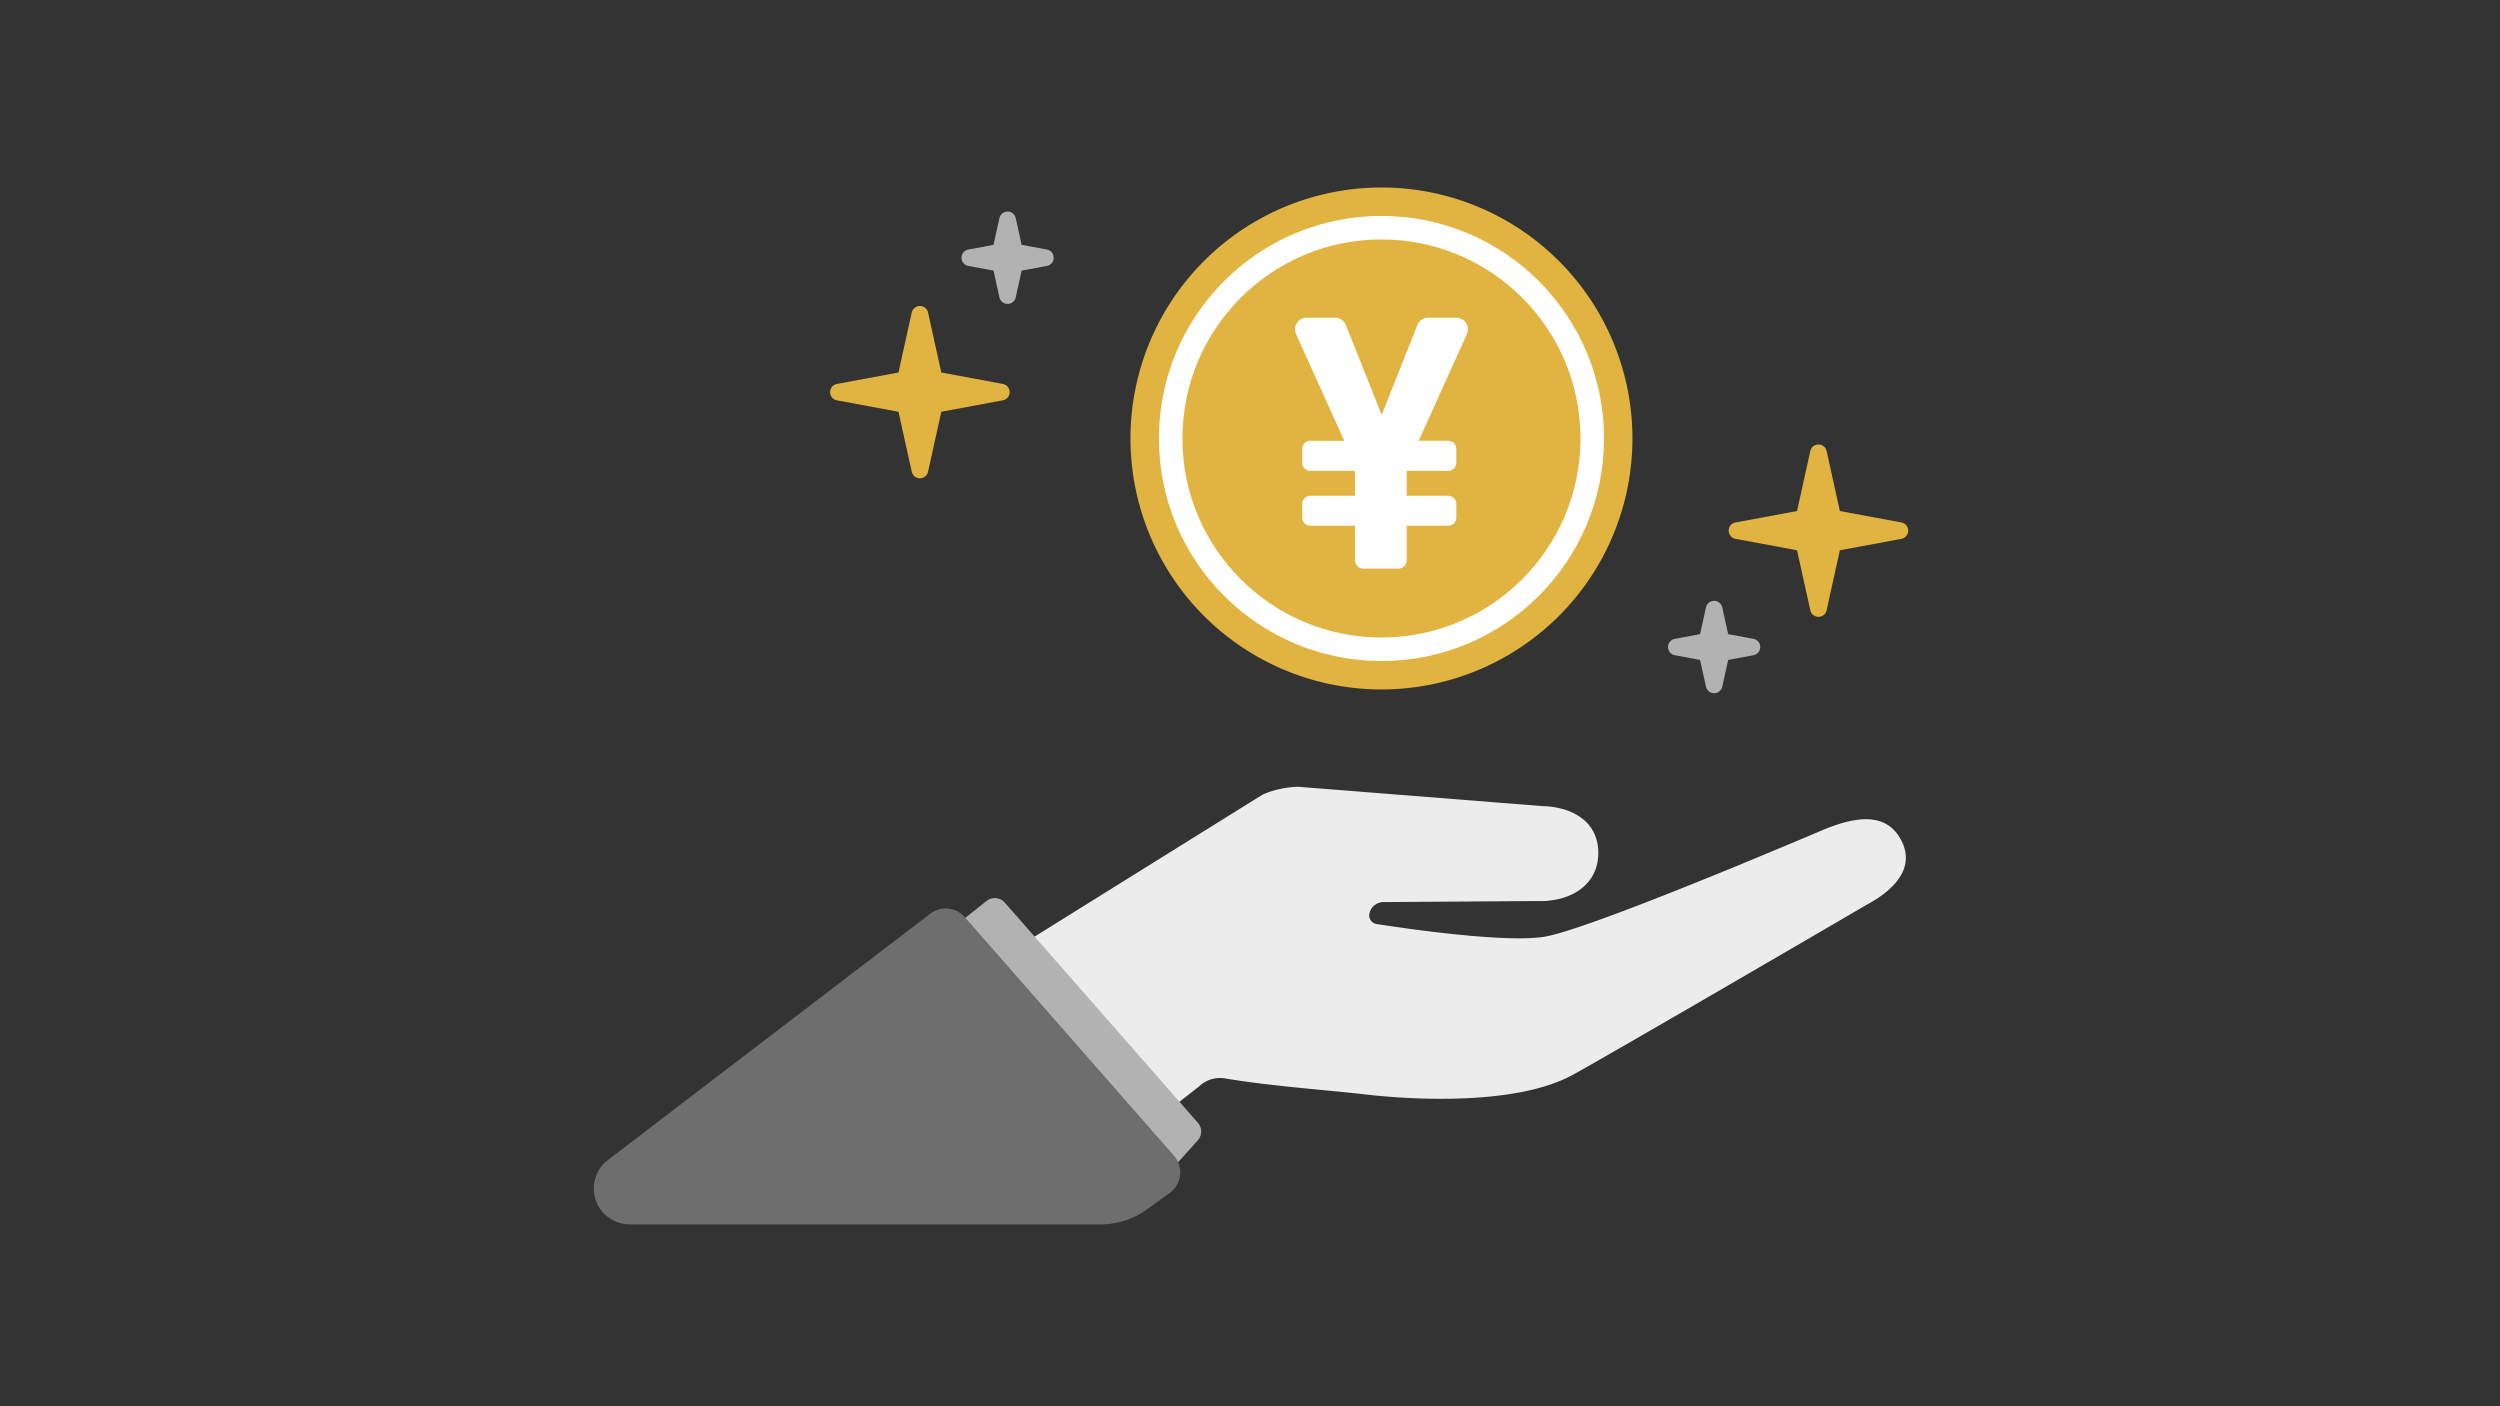
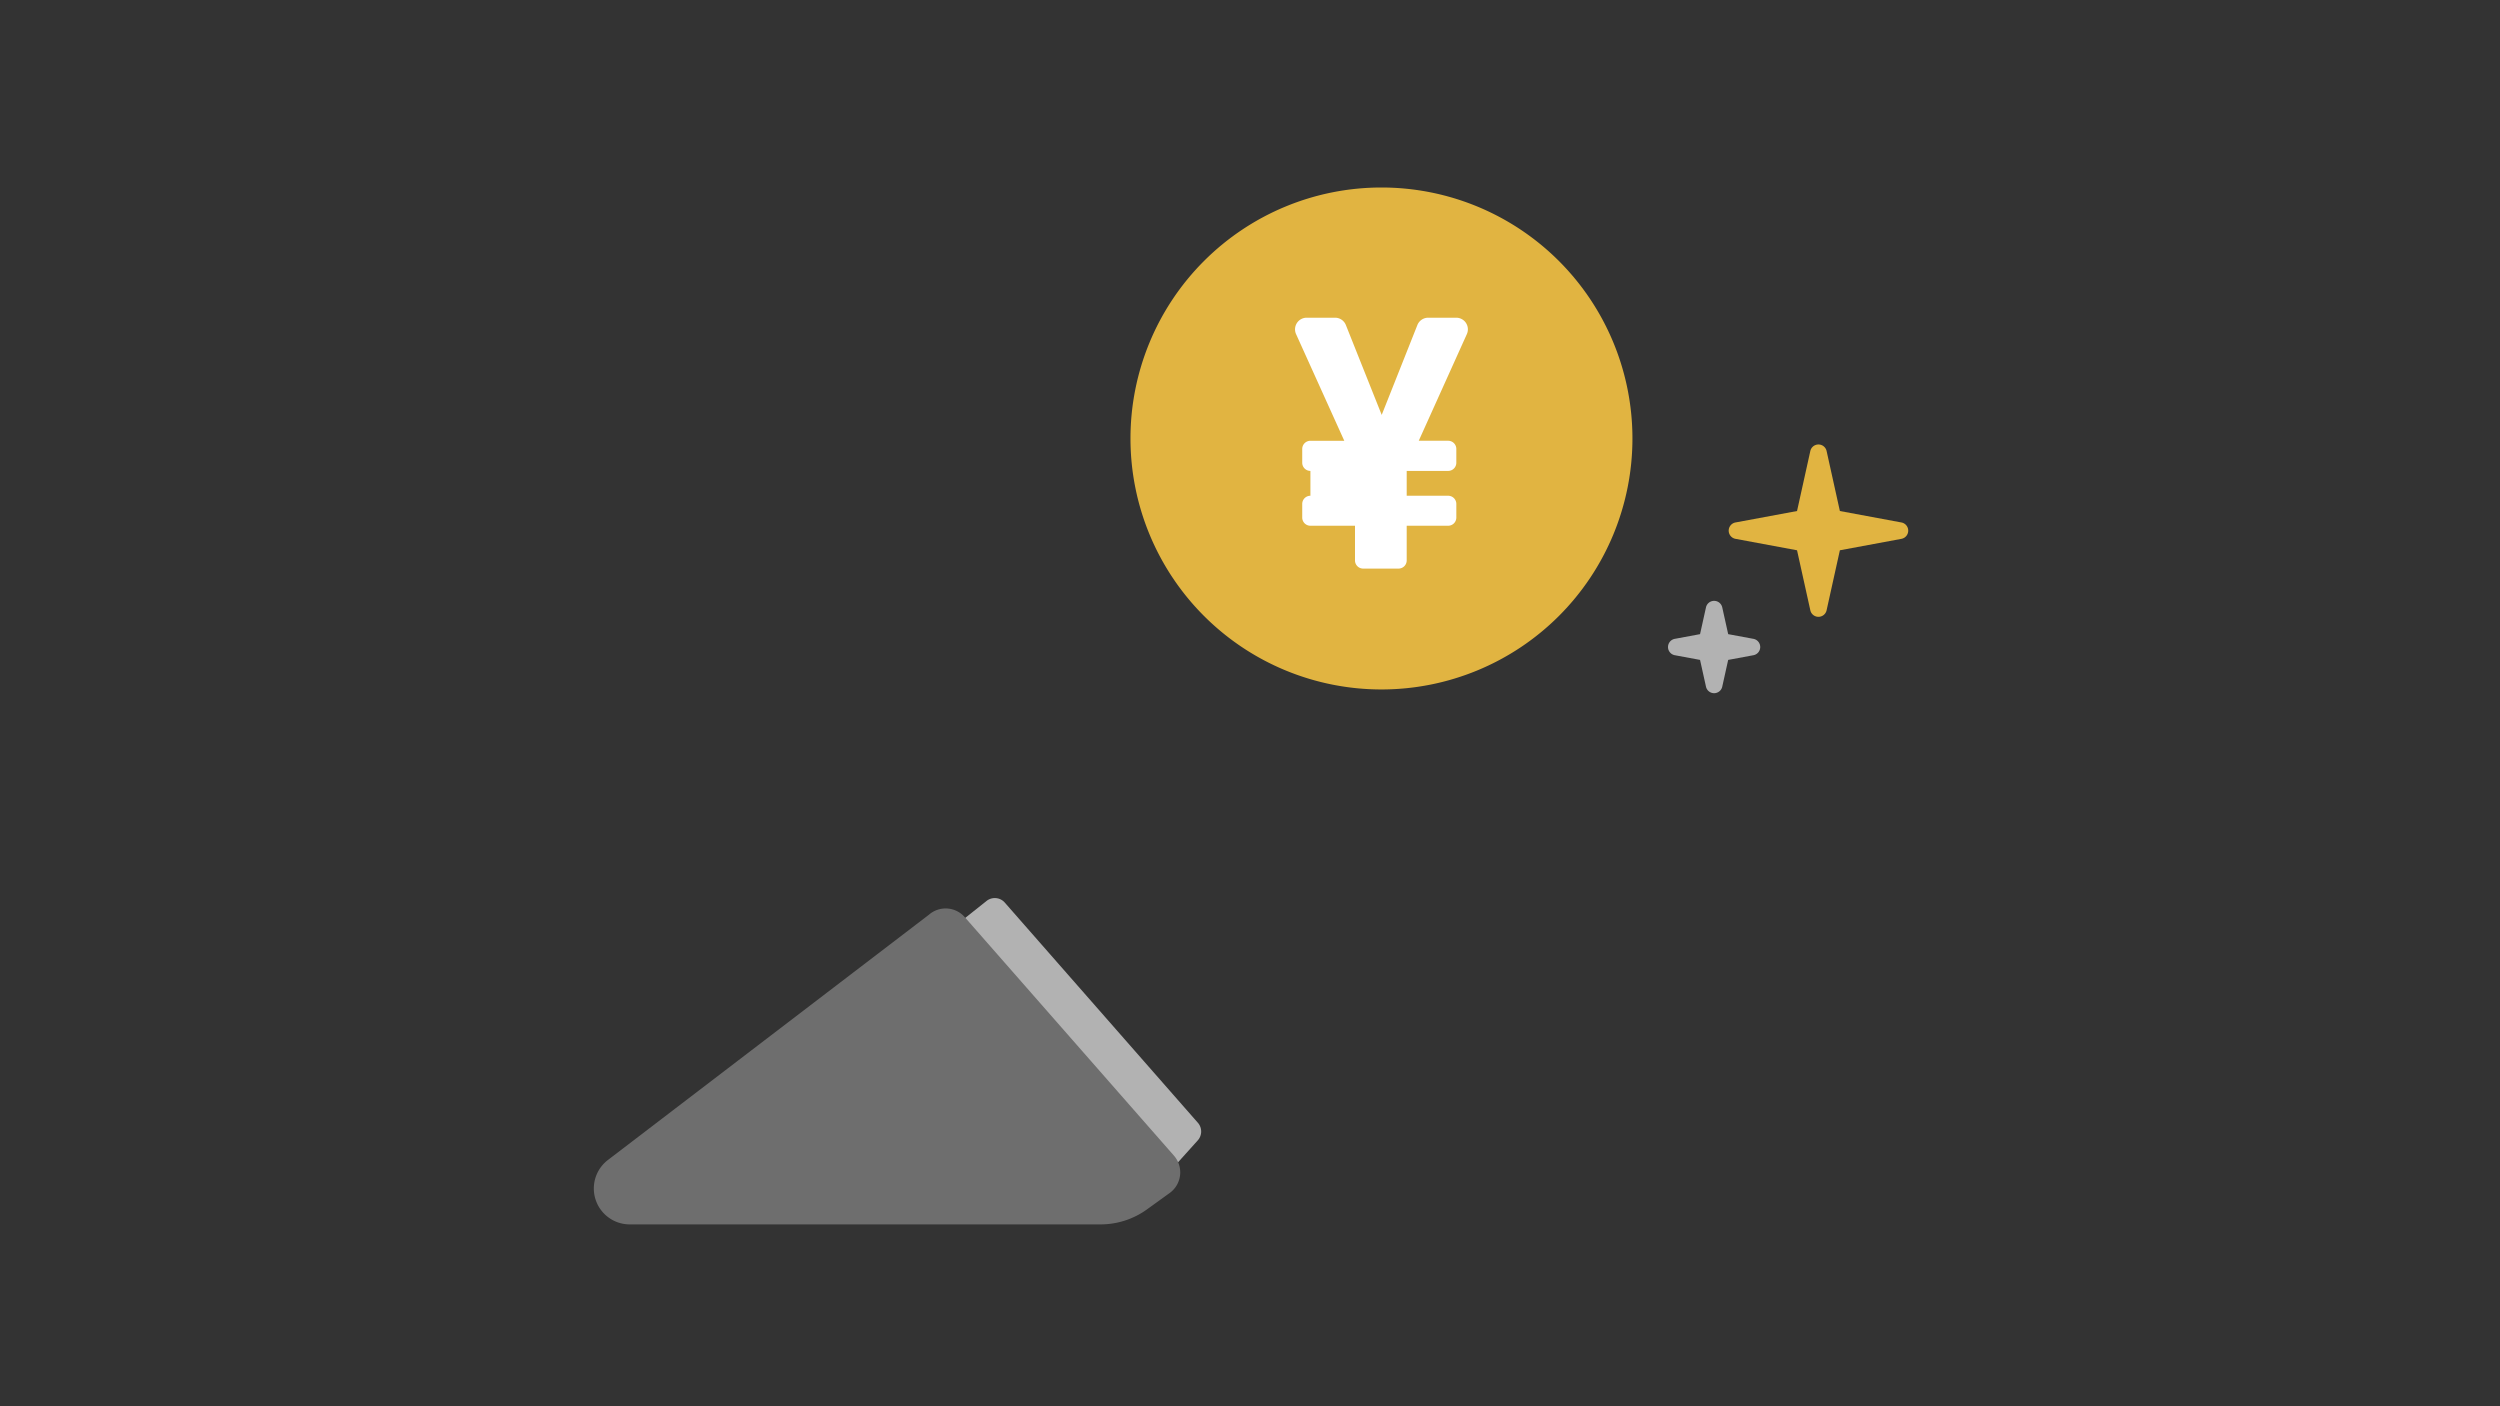
<svg xmlns="http://www.w3.org/2000/svg" width="240" height="135" viewBox="0 0 240 135">
  <rect x="0" y="0" width="240" height="135" fill="#333333" stroke="none" />
  <defs>
    <clipPath id="clip-path">
      <rect id="長方形_10634" data-name="長方形 10634" width="240" height="135" transform="translate(283 466)" fill="none" />
    </clipPath>
    <clipPath id="clip-path-2">
      <rect id="長方形_10681" data-name="長方形 10681" width="126.198" height="99.542" transform="translate(0 0)" fill="none" />
    </clipPath>
  </defs>
  <g id="マスクグループ_20683" data-name="マスクグループ 20683" transform="translate(-283 -466)" clip-path="url(#clip-path)">
    <g id="グループ_22859" data-name="グループ 22859" transform="translate(340 484)">
      <g id="グループ_22858" data-name="グループ 22858" clip-path="url(#clip-path-2)">
-         <path id="パス_9633" data-name="パス 9633" d="M125.489,62.612c-1.433-2.666-4.328-2.242-7.459-.949,0,0-1.21.517-3.121,1.319l-4.9,2.038c-6.862,2.822-16.044,6.466-18.733,6.905-3.73.611-13.147-.755-16.112-1.216a.837.837,0,0,1-.716-.927A1.387,1.387,0,0,1,75.807,68.6l14.828-.1c3.026.086,5.709-1.436,5.8-4.462s-2.315-4.563-5.341-4.649L67.618,57.529a9.317,9.317,0,0,0-3.373.733h0L63.056,59l-4.243,2.642L30.476,79.292C21.3,85,24.348,93.526,35.076,94.815l11.438.537,11.6-9.056a2.884,2.884,0,0,1,2.487-.769c4.381.744,10.031,1.137,13.264,1.517,5.2.61,14.819,1.017,20.074-1.835,3.5-1.9,28.271-16.356,28.271-16.356,2.667-1.433,4.711-3.574,3.279-6.241" fill="#ececec" />
        <path id="パス_9634" data-name="パス 9634" d="M58,89.791,39.458,68.647a1.272,1.272,0,0,0-1.748-.156l-3,2.384,21,23.13,2.272-2.525A1.271,1.271,0,0,0,58,89.791" fill="#b2b2b2" />
        <path id="パス_9635" data-name="パス 9635" d="M3.453,99.542h45.2A7.6,7.6,0,0,0,53.1,98.108l2.216-1.6a2.439,2.439,0,0,0,.382-3.566l-20.085-22.9a2.437,2.437,0,0,0-3.43-.234L1.361,93.358a3.446,3.446,0,0,0,2.092,6.184" fill="#6e6e6e" />
-         <path id="パス_9636" data-name="パス 9636" d="M32.089,11.99l1.277,5.77,5.918,1.1a.8.8,0,0,1,0,1.569l-5.918,1.1L32.089,27.3a.8.8,0,0,1-1.558,0l-1.277-5.77-5.918-1.1a.8.8,0,0,1,0-1.569l5.918-1.1,1.277-5.77a.8.8,0,0,1,1.558,0" fill="#e1b441" />
        <path id="パス_9637" data-name="パス 9637" d="M118.351,25.288l1.277,5.77,5.918,1.1a.8.8,0,0,1,0,1.569l-5.918,1.1-1.277,5.77a.8.8,0,0,1-1.558,0l-1.277-5.77-5.918-1.1a.8.8,0,0,1,0-1.569l5.918-1.1,1.277-5.77a.8.8,0,0,1,1.558,0" fill="#e1b441" />
        <path id="パス_9638" data-name="パス 9638" d="M108.334,40.3l.571,2.578,2.433.452a.8.8,0,0,1,0,1.569l-2.433.452-.571,2.578a.8.8,0,0,1-1.558,0l-.571-2.578-2.433-.452a.8.8,0,0,1,0-1.569l2.433-.452.571-2.578a.8.8,0,0,1,1.558,0" fill="#b2b2b2" />
-         <path id="パス_9639" data-name="パス 9639" d="M40.507,2.927l.571,2.579,2.433.451a.8.8,0,0,1,0,1.569l-2.433.453-.571,2.577a.8.8,0,0,1-1.558,0l-.571-2.577-2.433-.453a.8.8,0,0,1,0-1.569l2.433-.451.571-2.579a.8.8,0,0,1,1.558,0" fill="#b2b2b2" />
        <path id="パス_9640" data-name="パス 9640" d="M99.714,24.094A24.094,24.094,0,1,1,75.62,0,24.094,24.094,0,0,1,99.714,24.094" fill="#e1b441" />
-         <circle id="楕円形_518" data-name="楕円形 518" cx="20.236" cy="20.236" r="20.236" transform="translate(55.384 3.858)" fill="none" stroke="#fff" stroke-linecap="round" stroke-linejoin="round" stroke-width="2.259" />
-         <path id="パス_9641" data-name="パス 9641" d="M75.644,21.831,79.07,13.2a1.117,1.117,0,0,1,1.038-.7H82.8a1.116,1.116,0,0,1,1.018,1.575L79.2,24.313h2.821a.785.785,0,0,1,.786.785v1.324a.786.786,0,0,1-.786.786H78.043v2.384h3.979a.786.786,0,0,1,.786.786v1.308a.786.786,0,0,1-.786.785H78.043V35.8a.785.785,0,0,1-.786.785H73.865a.784.784,0,0,1-.785-.785V32.471H68.8a.786.786,0,0,1-.786-.785V30.378a.786.786,0,0,1,.786-.786H73.08V27.208H68.8a.786.786,0,0,1-.786-.786V25.1a.785.785,0,0,1,.786-.785h3.251L67.423,14.077A1.117,1.117,0,0,1,68.44,12.5h2.725a1.115,1.115,0,0,1,1.037.7Z" fill="#fff" />
+         <path id="パス_9641" data-name="パス 9641" d="M75.644,21.831,79.07,13.2a1.117,1.117,0,0,1,1.038-.7H82.8a1.116,1.116,0,0,1,1.018,1.575L79.2,24.313h2.821a.785.785,0,0,1,.786.785v1.324a.786.786,0,0,1-.786.786H78.043v2.384h3.979a.786.786,0,0,1,.786.786v1.308a.786.786,0,0,1-.786.785H78.043V35.8a.785.785,0,0,1-.786.785H73.865a.784.784,0,0,1-.785-.785V32.471H68.8a.786.786,0,0,1-.786-.785V30.378a.786.786,0,0,1,.786-.786V27.208H68.8a.786.786,0,0,1-.786-.786V25.1a.785.785,0,0,1,.786-.785h3.251L67.423,14.077A1.117,1.117,0,0,1,68.44,12.5h2.725a1.115,1.115,0,0,1,1.037.7Z" fill="#fff" />
      </g>
    </g>
  </g>
</svg>